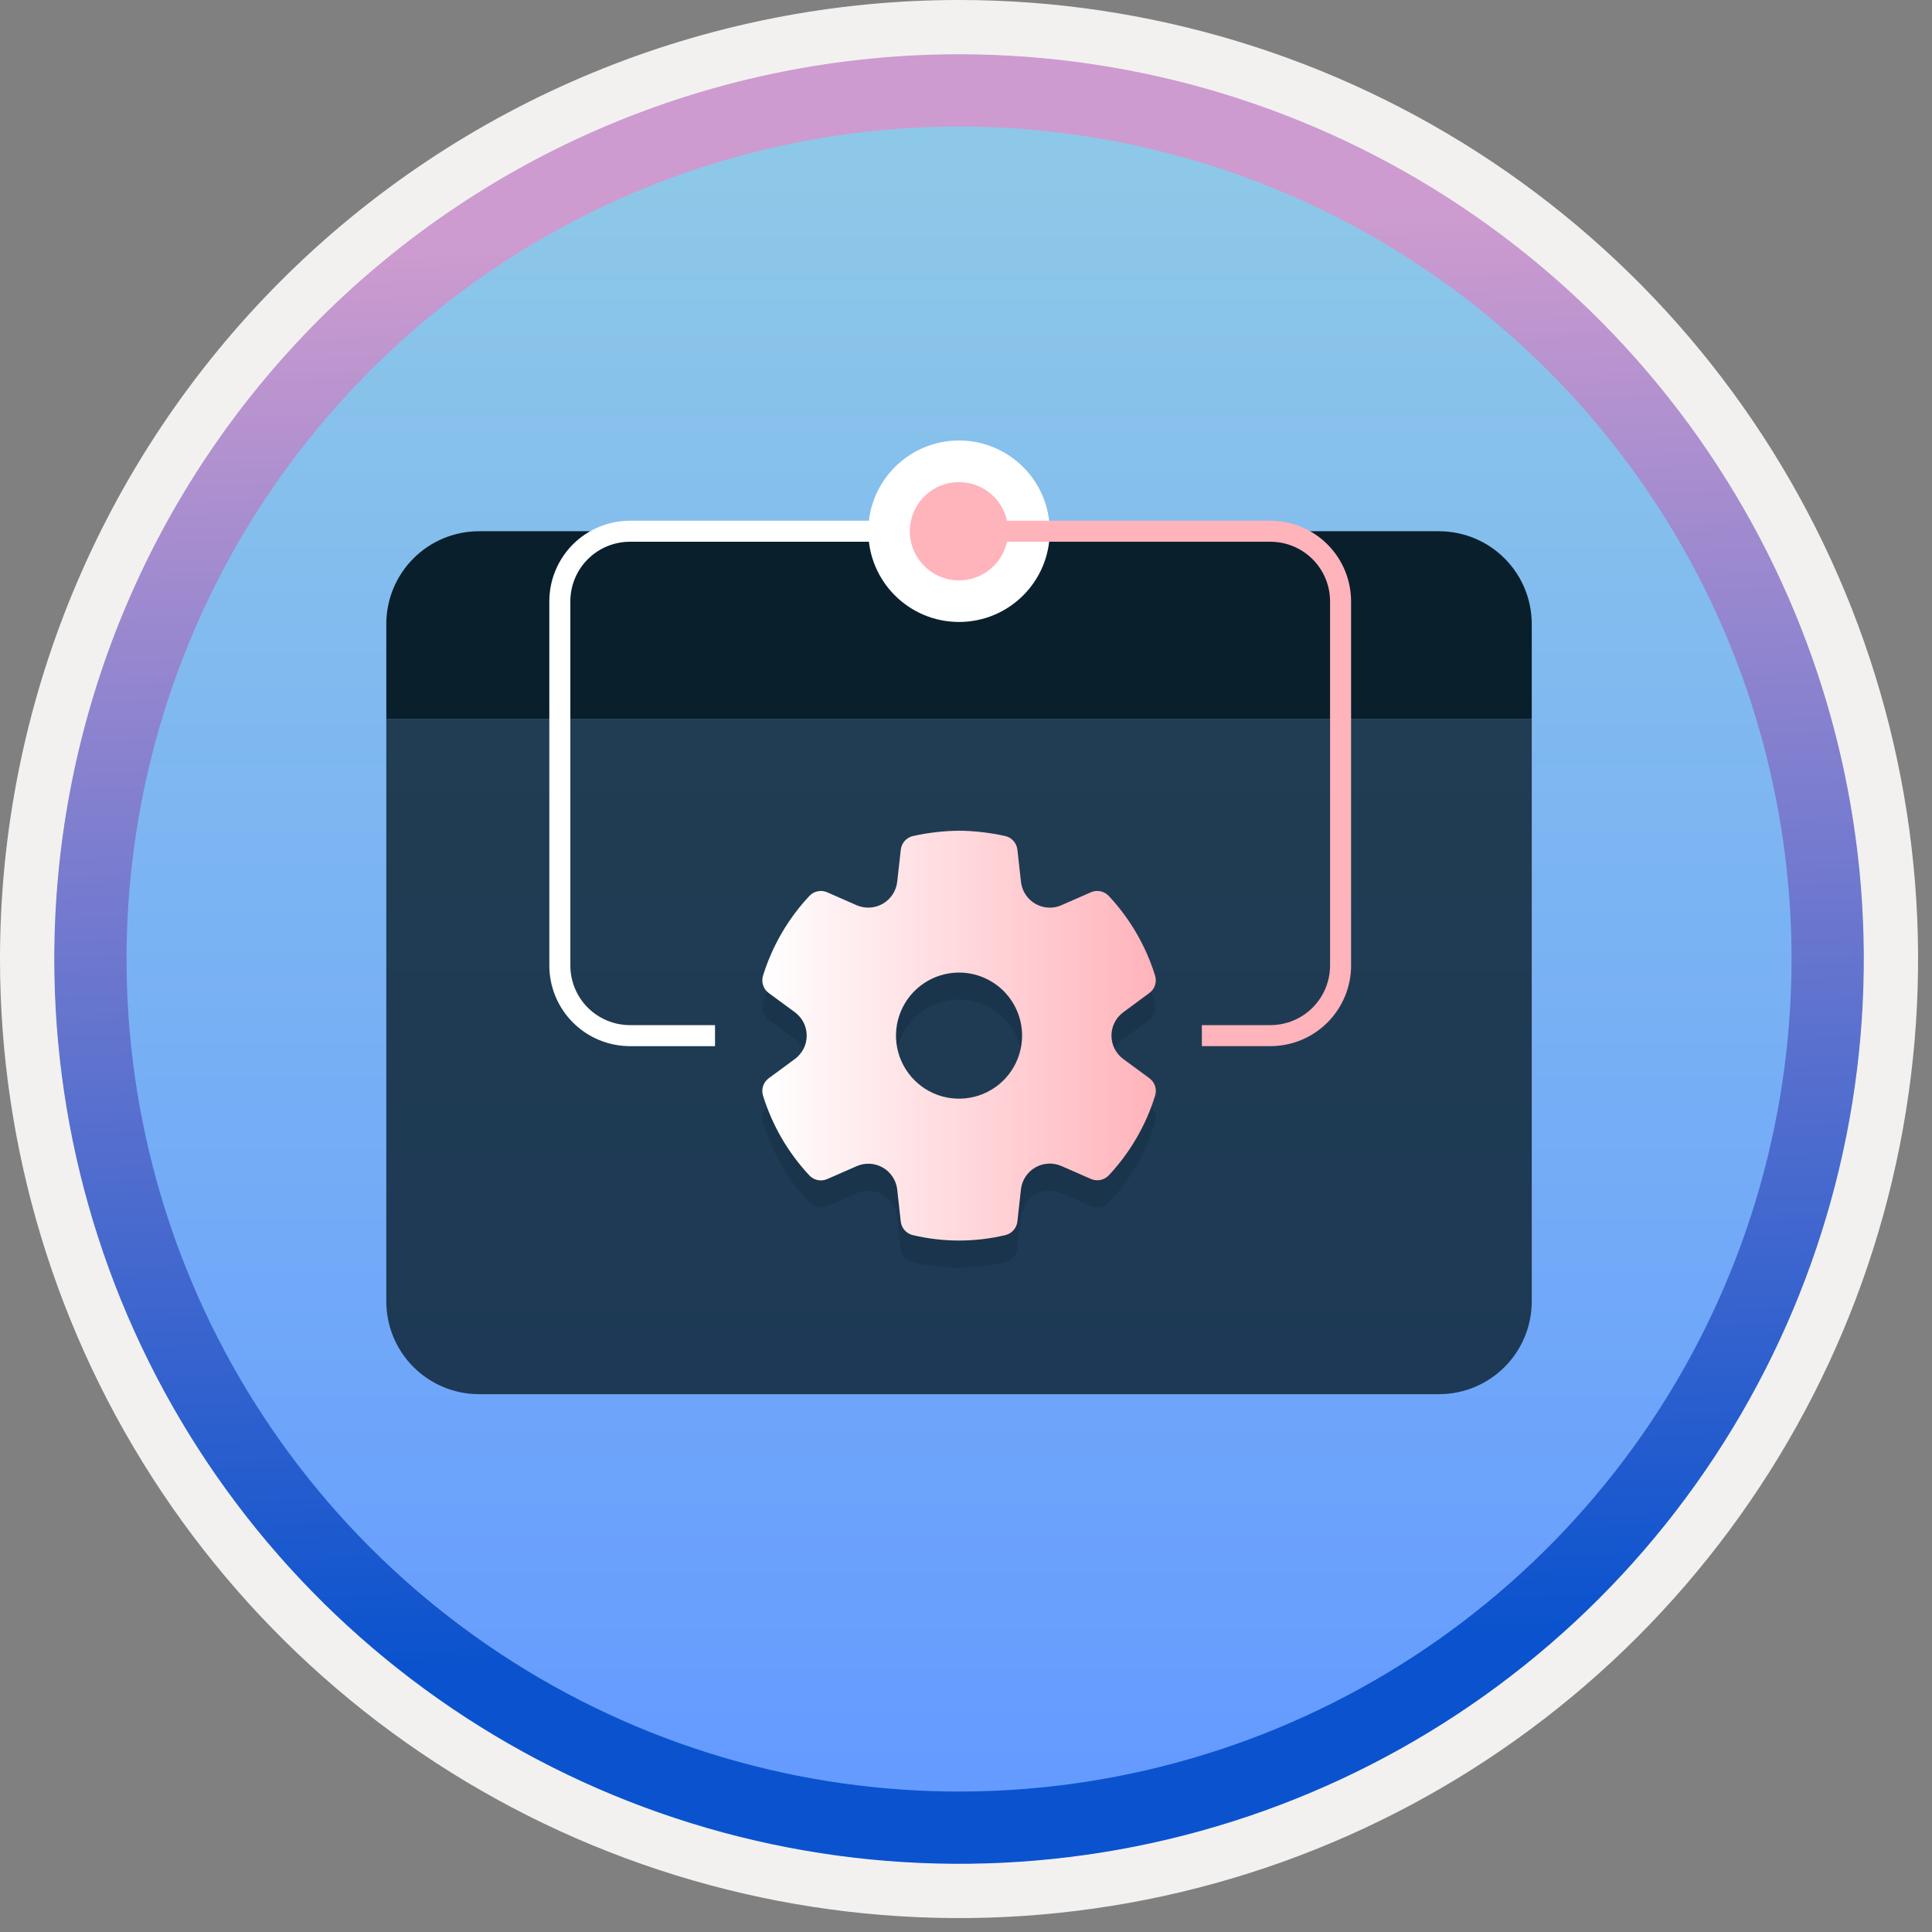
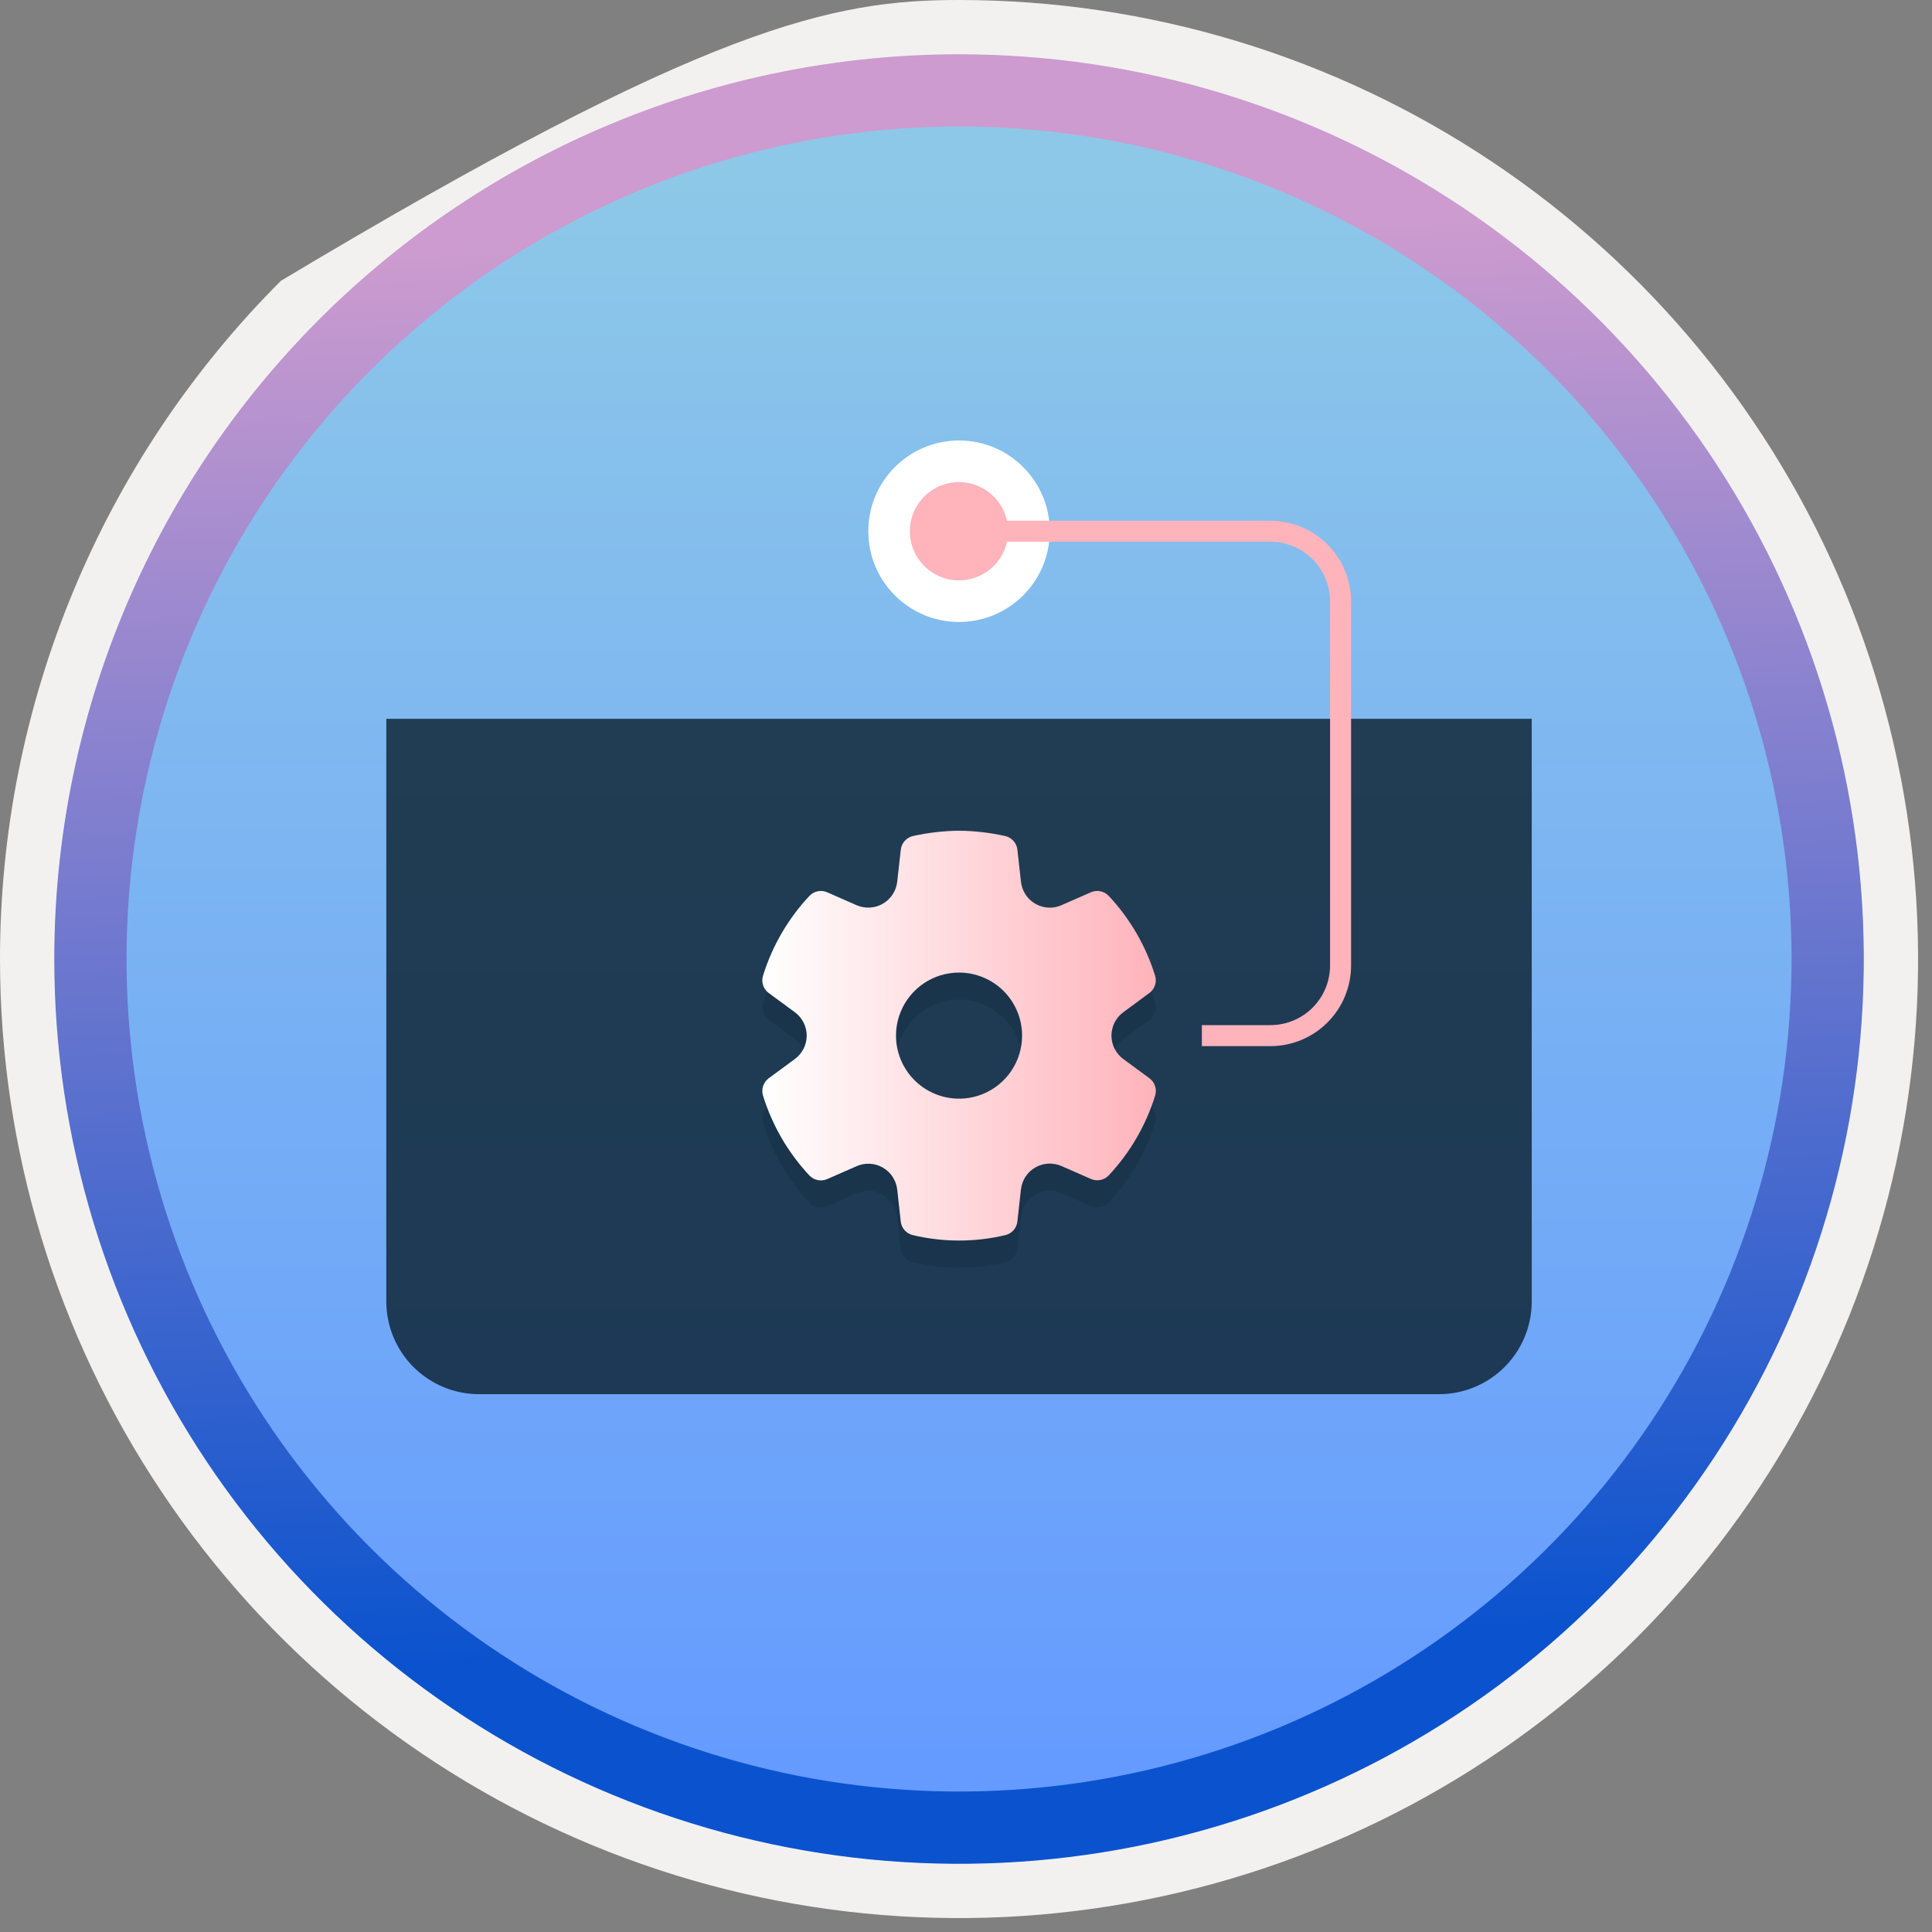
<svg xmlns="http://www.w3.org/2000/svg" width="100" height="100" viewBox="0 0 100 100" fill="none">
  <rect x="0" y="0" width="100" height="100" fill="#808080" stroke="none" />
  <g clip-path="url(#clip0_1405_836)">
-     <path fill-rule="evenodd" clip-rule="evenodd" d="M95.54 49.64C95.54 58.718 92.848 67.592 87.805 75.141C82.761 82.689 75.592 88.572 67.205 92.046C58.818 95.52 49.589 96.429 40.685 94.658C31.782 92.887 23.603 88.515 17.184 82.096C10.765 75.677 6.393 67.498 4.622 58.594C2.851 49.691 3.76 40.462 7.234 32.075C10.708 23.688 16.591 16.519 24.139 11.475C31.688 6.432 40.562 3.74 49.64 3.74C55.668 3.74 61.636 4.927 67.205 7.234C72.774 9.54 77.834 12.921 82.096 17.184C86.358 21.446 89.739 26.506 92.046 32.075C94.353 37.644 95.54 43.612 95.54 49.64V49.64ZM49.64 -0C59.458 -0 69.055 2.911 77.219 8.366C85.382 13.82 91.744 21.573 95.501 30.643C99.258 39.714 100.242 49.695 98.326 59.324C96.411 68.953 91.683 77.798 84.741 84.741C77.799 91.683 68.954 96.411 59.324 98.326C49.695 100.241 39.714 99.258 30.644 95.501C21.573 91.744 13.82 85.382 8.366 77.218C2.911 69.055 -3.61668e-06 59.458 3.3895e-07 49.64C-0.001 43.121 1.283 36.666 3.777 30.643C6.271 24.62 9.928 19.147 14.537 14.537C19.147 9.928 24.62 6.271 30.643 3.777C36.666 1.283 43.121 -0.001 49.64 -0V-0Z" fill="#F2F1F0" />
+     <path fill-rule="evenodd" clip-rule="evenodd" d="M95.54 49.64C95.54 58.718 92.848 67.592 87.805 75.141C82.761 82.689 75.592 88.572 67.205 92.046C58.818 95.52 49.589 96.429 40.685 94.658C31.782 92.887 23.603 88.515 17.184 82.096C10.765 75.677 6.393 67.498 4.622 58.594C2.851 49.691 3.76 40.462 7.234 32.075C10.708 23.688 16.591 16.519 24.139 11.475C31.688 6.432 40.562 3.74 49.64 3.74C55.668 3.74 61.636 4.927 67.205 7.234C72.774 9.54 77.834 12.921 82.096 17.184C86.358 21.446 89.739 26.506 92.046 32.075C94.353 37.644 95.54 43.612 95.54 49.64V49.64ZM49.64 -0C59.458 -0 69.055 2.911 77.219 8.366C85.382 13.82 91.744 21.573 95.501 30.643C99.258 39.714 100.242 49.695 98.326 59.324C96.411 68.953 91.683 77.798 84.741 84.741C77.799 91.683 68.954 96.411 59.324 98.326C49.695 100.241 39.714 99.258 30.644 95.501C21.573 91.744 13.82 85.382 8.366 77.218C2.911 69.055 -3.61668e-06 59.458 3.3895e-07 49.64C-0.001 43.121 1.283 36.666 3.777 30.643C6.271 24.62 9.928 19.147 14.537 14.537C36.666 1.283 43.121 -0.001 49.64 -0V-0Z" fill="#F2F1F0" />
    <path d="M49.64 96.45C40.382 96.45 31.331 93.704 23.634 88.561C15.936 83.417 9.936 76.106 6.393 67.553C2.85 59 1.923 49.588 3.729 40.508C5.535 31.427 9.994 23.087 16.54 16.54C23.087 9.993 31.427 5.535 40.508 3.729C49.588 1.923 59 2.85 67.553 6.393C76.107 9.936 83.418 15.936 88.561 23.634C93.704 31.331 96.45 40.382 96.45 49.64C96.45 55.787 95.24 61.874 92.888 67.554C90.535 73.233 87.087 78.394 82.74 82.74C78.394 87.087 73.233 90.535 67.554 92.887C61.874 95.24 55.787 96.45 49.64 96.45Z" fill="url(#paint0_linear_1405_836)" />
    <path fill-rule="evenodd" clip-rule="evenodd" d="M92.73 49.64C92.73 58.162 90.203 66.493 85.468 73.579C80.733 80.665 74.003 86.188 66.13 89.45C58.256 92.711 49.592 93.564 41.233 91.902C32.875 90.239 25.197 86.135 19.171 80.109C13.144 74.083 9.04 66.405 7.378 58.046C5.715 49.688 6.568 41.023 9.83 33.15C13.091 25.276 18.614 18.546 25.7 13.812C32.786 9.077 41.117 6.55 49.64 6.55C55.299 6.549 60.902 7.664 66.13 9.829C71.358 11.994 76.109 15.168 80.11 19.17C84.111 23.171 87.285 27.921 89.451 33.149C91.616 38.377 92.73 43.981 92.73 49.64ZM49.64 2.81C58.902 2.81 67.956 5.556 75.657 10.702C83.358 15.848 89.361 23.162 92.905 31.719C96.45 40.276 97.377 49.692 95.57 58.776C93.763 67.86 89.303 76.204 82.754 82.754C76.204 89.303 67.86 93.763 58.776 95.57C49.692 97.377 40.276 96.449 31.719 92.905C23.162 89.361 15.848 83.358 10.702 75.657C5.556 67.956 2.81 58.902 2.81 49.64C2.811 37.22 7.745 25.309 16.527 16.527C25.309 7.745 37.22 2.811 49.64 2.81V2.81Z" fill="url(#paint1_linear_1405_836)" />
    <path opacity="0.8" d="M19.995 67.362C19.995 68.635 20.5 69.856 21.401 70.756C22.301 71.656 23.522 72.162 24.795 72.162H74.482C75.755 72.162 76.977 71.656 77.877 70.756C78.777 69.856 79.283 68.635 79.283 67.362V37.206H19.995V67.362Z" fill="#091F2C" />
-     <path d="M74.482 27.497H24.795C23.522 27.497 22.301 28.002 21.401 28.903C20.5 29.803 19.995 31.024 19.995 32.297V37.206H79.283V32.297C79.283 31.024 78.777 29.803 77.877 28.903C76.977 28.002 75.755 27.497 74.482 27.497V27.497Z" fill="#091F2C" />
    <path opacity="0.2" d="M49.653 44.398C50.452 44.407 51.247 44.499 52.027 44.673C52.193 44.71 52.343 44.798 52.456 44.924C52.57 45.051 52.641 45.21 52.66 45.379L52.845 47.04C52.886 47.408 53.06 47.748 53.336 47.996C53.612 48.243 53.97 48.38 54.34 48.381C54.547 48.381 54.752 48.338 54.941 48.254L56.465 47.584C56.62 47.516 56.792 47.498 56.957 47.532C57.123 47.566 57.273 47.65 57.389 47.774C58.49 48.95 59.31 50.36 59.787 51.899C59.837 52.061 59.836 52.234 59.783 52.395C59.73 52.556 59.629 52.697 59.492 52.797L58.142 53.793C57.952 53.932 57.797 54.115 57.691 54.325C57.584 54.536 57.529 54.768 57.529 55.004C57.529 55.24 57.584 55.472 57.691 55.683C57.798 55.893 57.952 56.075 58.142 56.215L59.494 57.211C59.631 57.311 59.732 57.452 59.785 57.613C59.838 57.774 59.84 57.947 59.789 58.109C59.312 59.648 58.493 61.058 57.392 62.234C57.277 62.357 57.126 62.442 56.961 62.476C56.796 62.51 56.624 62.492 56.469 62.424L54.939 61.754C54.723 61.659 54.488 61.617 54.253 61.63C54.018 61.643 53.789 61.711 53.585 61.829C53.381 61.947 53.208 62.111 53.079 62.309C52.95 62.506 52.87 62.73 52.844 62.965L52.66 64.625C52.641 64.793 52.572 64.95 52.46 65.076C52.349 65.202 52.201 65.29 52.038 65.329C50.462 65.704 48.82 65.704 47.245 65.329C47.081 65.29 46.934 65.202 46.822 65.076C46.711 64.95 46.641 64.793 46.623 64.625L46.439 62.967C46.412 62.733 46.331 62.509 46.202 62.313C46.074 62.116 45.9 61.952 45.697 61.835C45.493 61.717 45.264 61.649 45.03 61.636C44.795 61.623 44.56 61.665 44.345 61.759L42.815 62.429C42.66 62.497 42.488 62.515 42.323 62.481C42.157 62.447 42.006 62.363 41.891 62.239C40.79 61.062 39.97 59.65 39.494 58.11C39.444 57.948 39.445 57.774 39.498 57.613C39.551 57.453 39.653 57.312 39.789 57.212L41.142 56.215C41.332 56.075 41.486 55.893 41.593 55.683C41.699 55.472 41.755 55.24 41.755 55.004C41.755 54.769 41.699 54.536 41.593 54.326C41.486 54.115 41.332 53.933 41.142 53.794L39.79 52.799C39.653 52.698 39.551 52.558 39.498 52.397C39.445 52.236 39.444 52.062 39.494 51.9C39.971 50.361 40.791 48.951 41.893 47.775C42.008 47.651 42.159 47.567 42.324 47.533C42.49 47.499 42.662 47.517 42.816 47.585L44.34 48.255C44.556 48.349 44.792 48.39 45.027 48.377C45.263 48.363 45.492 48.294 45.696 48.176C45.901 48.058 46.074 47.893 46.203 47.696C46.333 47.498 46.413 47.273 46.44 47.038L46.625 45.379C46.644 45.21 46.715 45.051 46.829 44.924C46.942 44.797 47.093 44.71 47.259 44.673C48.045 44.498 48.848 44.406 49.653 44.398V44.398ZM49.64 51.74C48.994 51.74 48.363 51.932 47.827 52.29C47.29 52.649 46.872 53.159 46.625 53.755C46.378 54.351 46.313 55.008 46.439 55.641C46.565 56.274 46.876 56.855 47.332 57.312C47.789 57.768 48.37 58.079 49.003 58.205C49.636 58.331 50.292 58.266 50.889 58.019C51.485 57.772 51.995 57.354 52.353 56.817C52.712 56.281 52.903 55.65 52.903 55.004C52.903 54.575 52.819 54.151 52.655 53.755C52.491 53.359 52.251 52.999 51.948 52.696C51.645 52.393 51.285 52.153 50.889 51.989C50.493 51.825 50.069 51.74 49.64 51.74Z" fill="#091F2C" />
    <path d="M49.653 42.997C50.452 43.007 51.247 43.099 52.027 43.273C52.193 43.309 52.343 43.398 52.456 43.524C52.57 43.651 52.641 43.809 52.66 43.978L52.845 45.639C52.886 46.008 53.06 46.348 53.336 46.596C53.612 46.843 53.97 46.98 54.34 46.98C54.547 46.981 54.752 46.938 54.941 46.853L56.465 46.184C56.62 46.116 56.792 46.098 56.957 46.132C57.123 46.166 57.273 46.25 57.389 46.373C58.49 47.55 59.31 48.96 59.787 50.499C59.837 50.66 59.836 50.834 59.783 50.995C59.73 51.156 59.629 51.297 59.492 51.397L58.142 52.393C57.952 52.532 57.797 52.715 57.691 52.925C57.584 53.135 57.529 53.368 57.529 53.604C57.529 53.84 57.584 54.072 57.691 54.282C57.798 54.493 57.952 54.675 58.142 54.815L59.494 55.81C59.631 55.911 59.732 56.051 59.785 56.212C59.838 56.373 59.84 56.547 59.789 56.709C59.312 58.247 58.493 59.658 57.392 60.834C57.277 60.957 57.126 61.041 56.961 61.075C56.796 61.109 56.624 61.091 56.469 61.024L54.939 60.353C54.723 60.259 54.488 60.217 54.253 60.23C54.018 60.243 53.789 60.311 53.585 60.429C53.381 60.547 53.208 60.711 53.079 60.908C52.95 61.105 52.87 61.33 52.844 61.564L52.66 63.225C52.641 63.392 52.572 63.55 52.46 63.676C52.349 63.802 52.201 63.89 52.038 63.929C50.462 64.304 48.82 64.304 47.245 63.929C47.081 63.89 46.934 63.802 46.822 63.676C46.711 63.55 46.641 63.392 46.623 63.225L46.439 61.567C46.412 61.333 46.331 61.109 46.202 60.913C46.074 60.716 45.9 60.552 45.697 60.435C45.493 60.317 45.264 60.249 45.03 60.236C44.795 60.223 44.56 60.265 44.345 60.359L42.815 61.029C42.66 61.097 42.488 61.115 42.323 61.081C42.157 61.047 42.006 60.962 41.891 60.839C40.79 59.661 39.97 58.249 39.494 56.709C39.444 56.548 39.445 56.374 39.498 56.213C39.551 56.052 39.653 55.912 39.789 55.811L41.142 54.815C41.332 54.675 41.486 54.493 41.593 54.283C41.699 54.072 41.755 53.84 41.755 53.604C41.755 53.368 41.699 53.136 41.593 52.925C41.486 52.715 41.332 52.533 41.142 52.393L39.79 51.399C39.653 51.298 39.551 51.157 39.498 50.996C39.445 50.835 39.444 50.662 39.494 50.5C39.971 48.961 40.791 47.551 41.893 46.375C42.008 46.251 42.159 46.167 42.324 46.133C42.49 46.099 42.662 46.117 42.816 46.185L44.34 46.855C44.556 46.948 44.792 46.99 45.027 46.976C45.263 46.963 45.492 46.894 45.696 46.776C45.901 46.657 46.074 46.493 46.203 46.295C46.333 46.098 46.413 45.873 46.44 45.638L46.625 43.978C46.644 43.809 46.715 43.65 46.829 43.524C46.942 43.397 47.093 43.309 47.259 43.272C48.045 43.098 48.848 43.006 49.653 42.997ZM49.64 50.34C48.994 50.34 48.363 50.532 47.827 50.89C47.29 51.249 46.872 51.758 46.625 52.355C46.378 52.951 46.313 53.607 46.439 54.24C46.565 54.873 46.876 55.455 47.332 55.911C47.789 56.368 48.37 56.679 49.003 56.805C49.636 56.931 50.292 56.866 50.889 56.619C51.485 56.372 51.995 55.954 52.353 55.417C52.712 54.88 52.903 54.249 52.903 53.604C52.903 53.175 52.819 52.751 52.655 52.355C52.491 51.959 52.251 51.599 51.948 51.296C51.645 50.993 51.285 50.753 50.889 50.589C50.493 50.425 50.069 50.34 49.64 50.34Z" fill="url(#paint2_linear_1405_836)" />
    <path d="M49.639 32.193C52.233 32.193 54.336 30.09 54.336 27.497C54.336 24.903 52.233 22.8 49.639 22.8C47.045 22.8 44.943 24.903 44.943 27.497C44.943 30.09 47.045 32.193 49.639 32.193Z" fill="white" />
-     <path d="M49.639 27.497H32.606C31.644 27.497 30.721 27.879 30.04 28.559C29.359 29.24 28.977 30.163 28.977 31.126V49.974C28.977 50.451 29.071 50.923 29.253 51.363C29.436 51.804 29.703 52.204 30.04 52.541C30.377 52.878 30.777 53.145 31.217 53.328C31.658 53.51 32.13 53.604 32.606 53.604H37.009" stroke="white" stroke-width="1.088" stroke-miterlimit="10" />
    <path d="M65.759 26.953H52.122C51.987 26.34 51.632 25.799 51.122 25.432C50.613 25.066 49.987 24.901 49.363 24.968C48.739 25.035 48.163 25.331 47.744 25.798C47.325 26.265 47.093 26.87 47.093 27.497C47.093 28.124 47.325 28.73 47.744 29.196C48.163 29.663 48.739 29.959 49.363 30.026C49.987 30.093 50.613 29.928 51.122 29.562C51.632 29.195 51.987 28.654 52.122 28.041H65.759C66.577 28.042 67.361 28.367 67.94 28.946C68.518 29.524 68.843 30.309 68.844 31.127V49.975C68.843 50.793 68.518 51.577 67.94 52.156C67.361 52.734 66.577 53.059 65.759 53.06H62.208V54.148H65.759C66.866 54.147 67.926 53.707 68.709 52.924C69.491 52.142 69.931 51.081 69.932 49.975V31.127C69.931 30.02 69.491 28.959 68.709 28.177C67.926 27.395 66.866 26.954 65.759 26.953V26.953Z" fill="#FFB3BB" />
  </g>
  <defs>
    <linearGradient id="paint0_linear_1405_836" x1="49.64" y1="91.471" x2="49.64" y2="9.099" gradientUnits="userSpaceOnUse">
      <stop stop-color="#659BFF" />
      <stop offset="1" stop-color="#8DC8E8" />
    </linearGradient>
    <linearGradient id="paint1_linear_1405_836" x1="50.801" y1="85.092" x2="48.407" y2="12.003" gradientUnits="userSpaceOnUse">
      <stop stop-color="#0B53CE" />
      <stop offset="1" stop-color="#CD9BCF" />
    </linearGradient>
    <linearGradient id="paint2_linear_1405_836" x1="39.458" y1="54.819" x2="59.826" y2="54.819" gradientUnits="userSpaceOnUse">
      <stop stop-color="white" />
      <stop offset="1" stop-color="#FFB3BB" />
    </linearGradient>
    <clipPath id="clip0_1405_836">
      <rect width="99.28" height="99.28" fill="white" />
    </clipPath>
  </defs>
</svg>